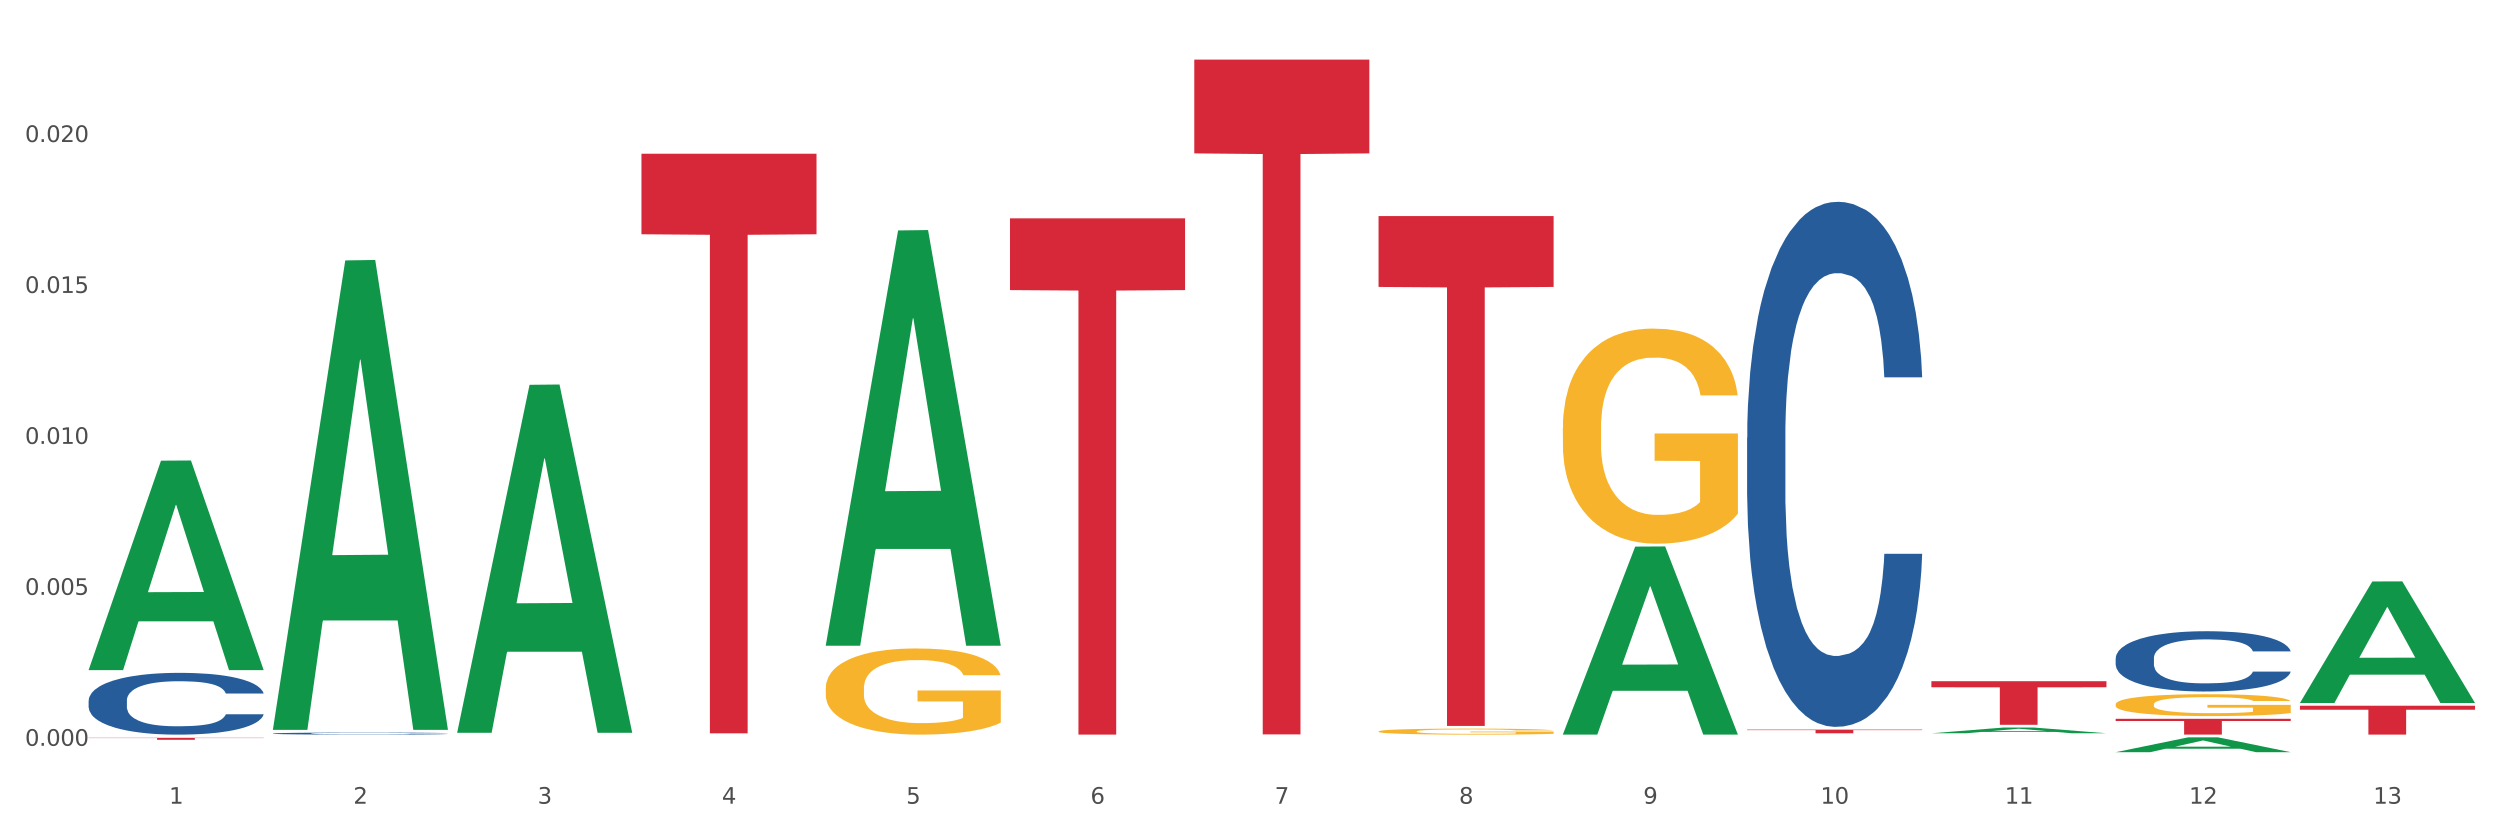
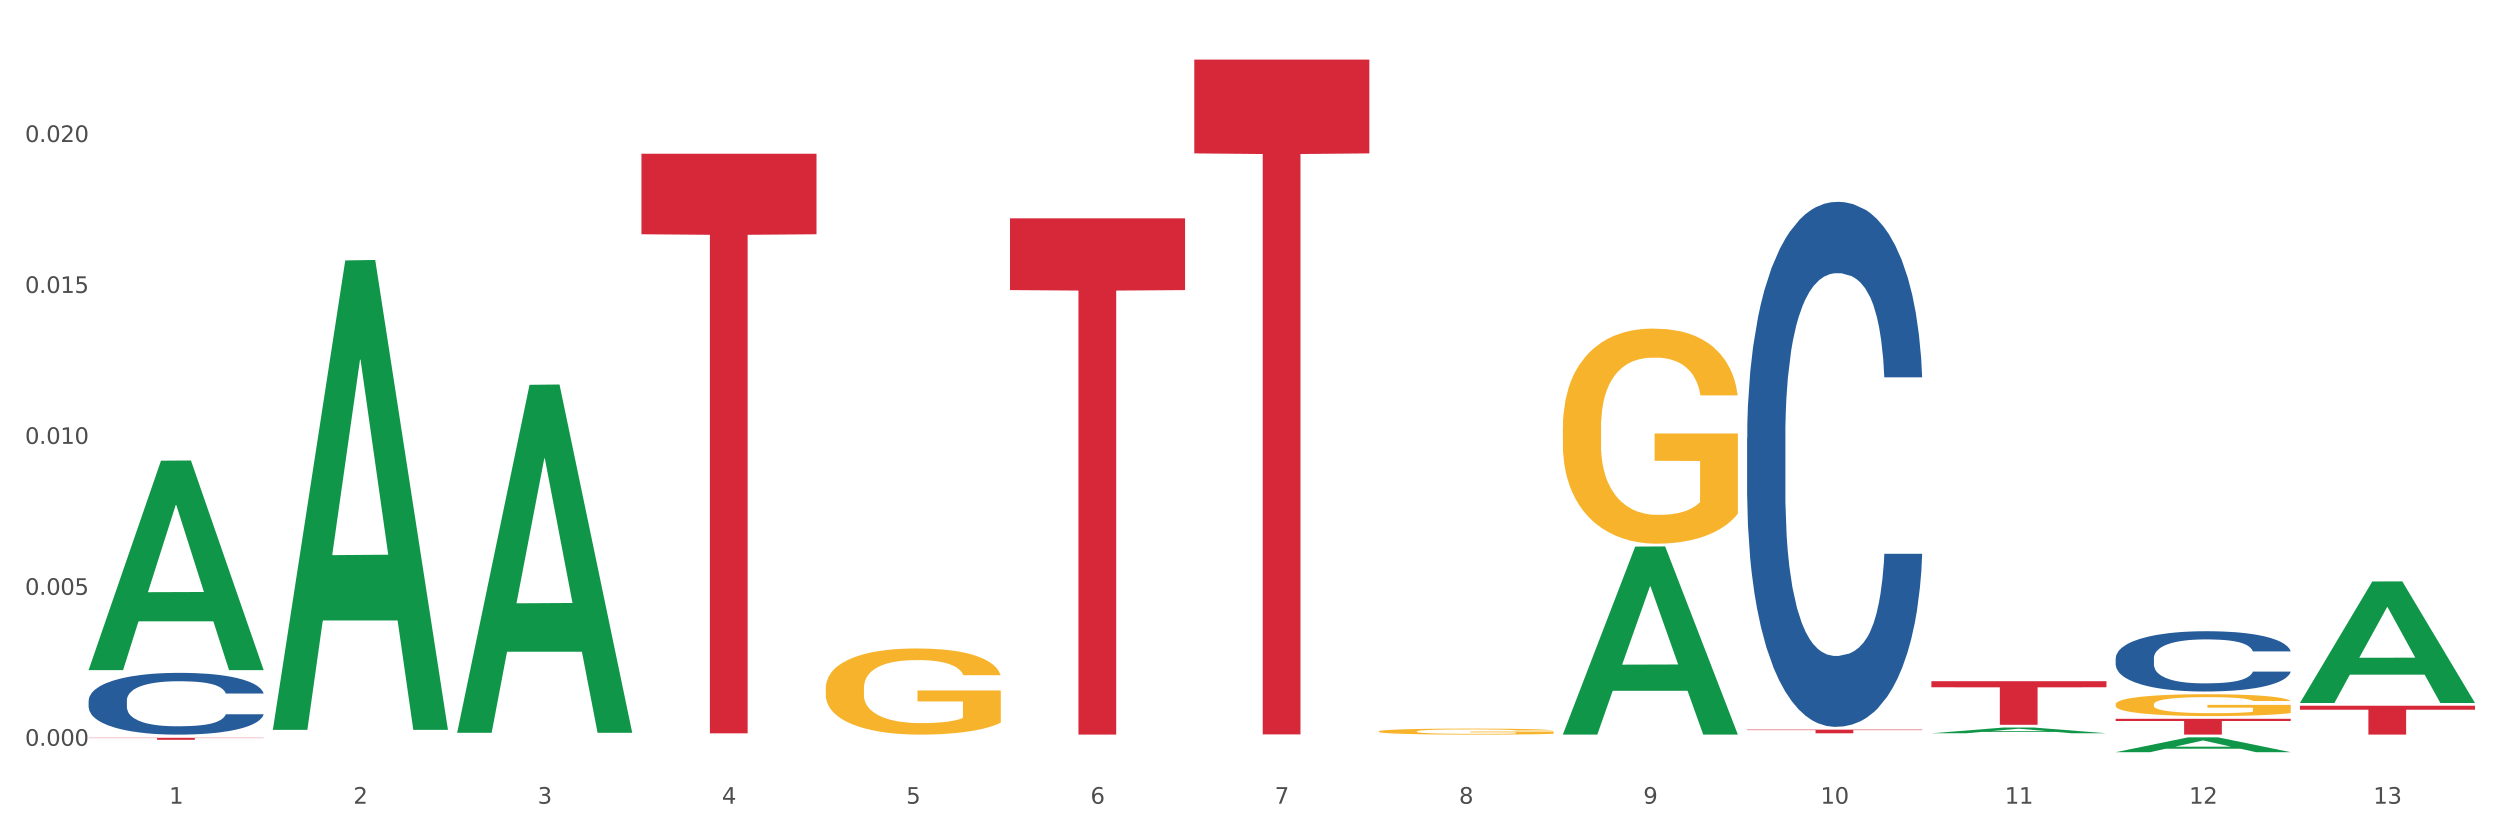
<svg xmlns="http://www.w3.org/2000/svg" xmlns:xlink="http://www.w3.org/1999/xlink" width="1080pt" height="360pt" viewBox="0 0 1080 360" version="1.1">
  <rect x="0" y="0" width="1080" height="360" fill="#333333" stroke="none" />
  <defs>
    <style type="text/css">*{stroke-linejoin: round; stroke-linecap: butt}</style>
  </defs>
  <g id="figure_1">
    <g id="patch_1">
      <path d="M 0 360  L 1080 360  L 1080 0  L 0 0  z " style="fill: #ffffff; stroke: #ffffff; stroke-linejoin: miter" />
    </g>
    <g id="axes_1">
      <g id="matplotlib.axis_1">
        <g id="xtick_1">
          <g id="text_1">
            <g style="fill: #4d4d4d" transform="translate(73.043 347.204) scale(0.096 -0.096)">
              <defs>
                <path id="DejaVuSans-31" d="M 794 531  L 1825 531  L 1825 4091  L 703 3866  L 703 4441  L 1819 4666  L 2450 4666  L 2450 531  L 3481 531  L 3481 0  L 794 0  L 794 531  z " transform="scale(0.016)" />
              </defs>
              <use xlink:href="#DejaVuSans-31" />
            </g>
          </g>
        </g>
        <g id="xtick_2">
          <g id="text_2">
            <g style="fill: #4d4d4d" transform="translate(152.65 347.204) scale(0.096 -0.096)">
              <defs>
                <path id="DejaVuSans-32" d="M 1228 531  L 3431 531  L 3431 0  L 469 0  L 469 531  Q 828 903 1448 1529  Q 2069 2156 2228 2338  Q 2531 2678 2651 2914  Q 2772 3150 2772 3378  Q 2772 3750 2511 3984  Q 2250 4219 1831 4219  Q 1534 4219 1204 4116  Q 875 4013 500 3803  L 500 4441  Q 881 4594 1212 4672  Q 1544 4750 1819 4750  Q 2544 4750 2975 4387  Q 3406 4025 3406 3419  Q 3406 3131 3298 2873  Q 3191 2616 2906 2266  Q 2828 2175 2409 1742  Q 1991 1309 1228 531  z " transform="scale(0.016)" />
              </defs>
              <use xlink:href="#DejaVuSans-32" />
            </g>
          </g>
        </g>
        <g id="xtick_3">
          <g id="text_3">
            <g style="fill: #4d4d4d" transform="translate(232.258 347.204) scale(0.096 -0.096)">
              <defs>
                <path id="DejaVuSans-33" d="M 2597 2516  Q 3050 2419 3304 2112  Q 3559 1806 3559 1356  Q 3559 666 3084 287  Q 2609 -91 1734 -91  Q 1441 -91 1130 -33  Q 819 25 488 141  L 488 750  Q 750 597 1062 519  Q 1375 441 1716 441  Q 2309 441 2620 675  Q 2931 909 2931 1356  Q 2931 1769 2642 2001  Q 2353 2234 1838 2234  L 1294 2234  L 1294 2753  L 1863 2753  Q 2328 2753 2575 2939  Q 2822 3125 2822 3475  Q 2822 3834 2567 4026  Q 2313 4219 1838 4219  Q 1578 4219 1281 4162  Q 984 4106 628 3988  L 628 4550  Q 988 4650 1302 4700  Q 1616 4750 1894 4750  Q 2613 4750 3031 4423  Q 3450 4097 3450 3541  Q 3450 3153 3228 2886  Q 3006 2619 2597 2516  z " transform="scale(0.016)" />
              </defs>
              <use xlink:href="#DejaVuSans-33" />
            </g>
          </g>
        </g>
        <g id="xtick_4">
          <g id="text_4">
            <g style="fill: #4d4d4d" transform="translate(311.865 347.204) scale(0.096 -0.096)">
              <defs>
                <path id="DejaVuSans-34" d="M 2419 4116  L 825 1625  L 2419 1625  L 2419 4116  z M 2253 4666  L 3047 4666  L 3047 1625  L 3713 1625  L 3713 1100  L 3047 1100  L 3047 0  L 2419 0  L 2419 1100  L 313 1100  L 313 1709  L 2253 4666  z " transform="scale(0.016)" />
              </defs>
              <use xlink:href="#DejaVuSans-34" />
            </g>
          </g>
        </g>
        <g id="xtick_5">
          <g id="text_5">
            <g style="fill: #4d4d4d" transform="translate(391.473 347.204) scale(0.096 -0.096)">
              <defs>
                <path id="DejaVuSans-35" d="M 691 4666  L 3169 4666  L 3169 4134  L 1269 4134  L 1269 2991  Q 1406 3038 1543 3061  Q 1681 3084 1819 3084  Q 2600 3084 3056 2656  Q 3513 2228 3513 1497  Q 3513 744 3044 326  Q 2575 -91 1722 -91  Q 1428 -91 1123 -41  Q 819 9 494 109  L 494 744  Q 775 591 1075 516  Q 1375 441 1709 441  Q 2250 441 2565 725  Q 2881 1009 2881 1497  Q 2881 1984 2565 2268  Q 2250 2553 1709 2553  Q 1456 2553 1204 2497  Q 953 2441 691 2322  L 691 4666  z " transform="scale(0.016)" />
              </defs>
              <use xlink:href="#DejaVuSans-35" />
            </g>
          </g>
        </g>
        <g id="xtick_6">
          <g id="text_6">
            <g style="fill: #4d4d4d" transform="translate(471.08 347.204) scale(0.096 -0.096)">
              <defs>
                <path id="DejaVuSans-36" d="M 2113 2584  Q 1688 2584 1439 2293  Q 1191 2003 1191 1497  Q 1191 994 1439 701  Q 1688 409 2113 409  Q 2538 409 2786 701  Q 3034 994 3034 1497  Q 3034 2003 2786 2293  Q 2538 2584 2113 2584  z M 3366 4563  L 3366 3988  Q 3128 4100 2886 4159  Q 2644 4219 2406 4219  Q 1781 4219 1451 3797  Q 1122 3375 1075 2522  Q 1259 2794 1537 2939  Q 1816 3084 2150 3084  Q 2853 3084 3261 2657  Q 3669 2231 3669 1497  Q 3669 778 3244 343  Q 2819 -91 2113 -91  Q 1303 -91 875 529  Q 447 1150 447 2328  Q 447 3434 972 4092  Q 1497 4750 2381 4750  Q 2619 4750 2861 4703  Q 3103 4656 3366 4563  z " transform="scale(0.016)" />
              </defs>
              <use xlink:href="#DejaVuSans-36" />
            </g>
          </g>
        </g>
        <g id="xtick_7">
          <g id="text_7">
            <g style="fill: #4d4d4d" transform="translate(550.688 347.204) scale(0.096 -0.096)">
              <defs>
                <path id="DejaVuSans-37" d="M 525 4666  L 3525 4666  L 3525 4397  L 1831 0  L 1172 0  L 2766 4134  L 525 4134  L 525 4666  z " transform="scale(0.016)" />
              </defs>
              <use xlink:href="#DejaVuSans-37" />
            </g>
          </g>
        </g>
        <g id="xtick_8">
          <g id="text_8">
            <g style="fill: #4d4d4d" transform="translate(630.295 347.204) scale(0.096 -0.096)">
              <defs>
                <path id="DejaVuSans-38" d="M 2034 2216  Q 1584 2216 1326 1975  Q 1069 1734 1069 1313  Q 1069 891 1326 650  Q 1584 409 2034 409  Q 2484 409 2743 651  Q 3003 894 3003 1313  Q 3003 1734 2745 1975  Q 2488 2216 2034 2216  z M 1403 2484  Q 997 2584 770 2862  Q 544 3141 544 3541  Q 544 4100 942 4425  Q 1341 4750 2034 4750  Q 2731 4750 3128 4425  Q 3525 4100 3525 3541  Q 3525 3141 3298 2862  Q 3072 2584 2669 2484  Q 3125 2378 3379 2068  Q 3634 1759 3634 1313  Q 3634 634 3220 271  Q 2806 -91 2034 -91  Q 1263 -91 848 271  Q 434 634 434 1313  Q 434 1759 690 2068  Q 947 2378 1403 2484  z M 1172 3481  Q 1172 3119 1398 2916  Q 1625 2713 2034 2713  Q 2441 2713 2670 2916  Q 2900 3119 2900 3481  Q 2900 3844 2670 4047  Q 2441 4250 2034 4250  Q 1625 4250 1398 4047  Q 1172 3844 1172 3481  z " transform="scale(0.016)" />
              </defs>
              <use xlink:href="#DejaVuSans-38" />
            </g>
          </g>
        </g>
        <g id="xtick_9">
          <g id="text_9">
            <g style="fill: #4d4d4d" transform="translate(709.902 347.204) scale(0.096 -0.096)">
              <defs>
                <path id="DejaVuSans-39" d="M 703 97  L 703 672  Q 941 559 1184 500  Q 1428 441 1663 441  Q 2288 441 2617 861  Q 2947 1281 2994 2138  Q 2813 1869 2534 1725  Q 2256 1581 1919 1581  Q 1219 1581 811 2004  Q 403 2428 403 3163  Q 403 3881 828 4315  Q 1253 4750 1959 4750  Q 2769 4750 3195 4129  Q 3622 3509 3622 2328  Q 3622 1225 3098 567  Q 2575 -91 1691 -91  Q 1453 -91 1209 -44  Q 966 3 703 97  z M 1959 2075  Q 2384 2075 2632 2365  Q 2881 2656 2881 3163  Q 2881 3666 2632 3958  Q 2384 4250 1959 4250  Q 1534 4250 1286 3958  Q 1038 3666 1038 3163  Q 1038 2656 1286 2365  Q 1534 2075 1959 2075  z " transform="scale(0.016)" />
              </defs>
              <use xlink:href="#DejaVuSans-39" />
            </g>
          </g>
        </g>
        <g id="xtick_10">
          <g id="text_10">
            <g style="fill: #4d4d4d" transform="translate(786.456 347.204) scale(0.096 -0.096)">
              <defs>
                <path id="DejaVuSans-30" d="M 2034 4250  Q 1547 4250 1301 3770  Q 1056 3291 1056 2328  Q 1056 1369 1301 889  Q 1547 409 2034 409  Q 2525 409 2770 889  Q 3016 1369 3016 2328  Q 3016 3291 2770 3770  Q 2525 4250 2034 4250  z M 2034 4750  Q 2819 4750 3233 4129  Q 3647 3509 3647 2328  Q 3647 1150 3233 529  Q 2819 -91 2034 -91  Q 1250 -91 836 529  Q 422 1150 422 2328  Q 422 3509 836 4129  Q 1250 4750 2034 4750  z " transform="scale(0.016)" />
              </defs>
              <use xlink:href="#DejaVuSans-31" />
              <use xlink:href="#DejaVuSans-30" transform="translate(63.623 0)" />
            </g>
          </g>
        </g>
        <g id="xtick_11">
          <g id="text_11">
            <g style="fill: #4d4d4d" transform="translate(866.063 347.204) scale(0.096 -0.096)">
              <use xlink:href="#DejaVuSans-31" />
              <use xlink:href="#DejaVuSans-31" transform="translate(63.623 0)" />
            </g>
          </g>
        </g>
        <g id="xtick_12">
          <g id="text_12">
            <g style="fill: #4d4d4d" transform="translate(945.671 347.204) scale(0.096 -0.096)">
              <use xlink:href="#DejaVuSans-31" />
              <use xlink:href="#DejaVuSans-32" transform="translate(63.623 0)" />
            </g>
          </g>
        </g>
        <g id="xtick_13">
          <g id="text_13">
            <g style="fill: #4d4d4d" transform="translate(1025.278 347.204) scale(0.096 -0.096)">
              <use xlink:href="#DejaVuSans-31" />
              <use xlink:href="#DejaVuSans-33" transform="translate(63.623 0)" />
            </g>
          </g>
        </g>
        <g id="xtick_14" />
        <g id="xtick_15" />
        <g id="xtick_16" />
        <g id="xtick_17" />
        <g id="xtick_18" />
        <g id="xtick_19" />
        <g id="xtick_20" />
        <g id="xtick_21" />
        <g id="xtick_22" />
        <g id="xtick_23" />
        <g id="xtick_24" />
        <g id="xtick_25" />
      </g>
      <g id="matplotlib.axis_2">
        <g id="ytick_1">
          <g id="text_14">
            <g style="fill: #4d4d4d" transform="translate(10.8 322.179) scale(0.096 -0.096)">
              <defs>
                <path id="DejaVuSans-2e" d="M 684 794  L 1344 794  L 1344 0  L 684 0  L 684 794  z " transform="scale(0.016)" />
              </defs>
              <use xlink:href="#DejaVuSans-30" />
              <use xlink:href="#DejaVuSans-2e" transform="translate(63.623 0)" />
              <use xlink:href="#DejaVuSans-30" transform="translate(95.41 0)" />
              <use xlink:href="#DejaVuSans-30" transform="translate(159.033 0)" />
              <use xlink:href="#DejaVuSans-30" transform="translate(222.656 0)" />
            </g>
          </g>
        </g>
        <g id="ytick_2">
          <g id="text_15">
            <g style="fill: #4d4d4d" transform="translate(10.8 256.971) scale(0.096 -0.096)">
              <use xlink:href="#DejaVuSans-30" />
              <use xlink:href="#DejaVuSans-2e" transform="translate(63.623 0)" />
              <use xlink:href="#DejaVuSans-30" transform="translate(95.41 0)" />
              <use xlink:href="#DejaVuSans-30" transform="translate(159.033 0)" />
              <use xlink:href="#DejaVuSans-35" transform="translate(222.656 0)" />
            </g>
          </g>
        </g>
        <g id="ytick_3">
          <g id="text_16">
            <g style="fill: #4d4d4d" transform="translate(10.8 191.762) scale(0.096 -0.096)">
              <use xlink:href="#DejaVuSans-30" />
              <use xlink:href="#DejaVuSans-2e" transform="translate(63.623 0)" />
              <use xlink:href="#DejaVuSans-30" transform="translate(95.41 0)" />
              <use xlink:href="#DejaVuSans-31" transform="translate(159.033 0)" />
              <use xlink:href="#DejaVuSans-30" transform="translate(222.656 0)" />
            </g>
          </g>
        </g>
        <g id="ytick_4">
          <g id="text_17">
            <g style="fill: #4d4d4d" transform="translate(10.8 126.553) scale(0.096 -0.096)">
              <use xlink:href="#DejaVuSans-30" />
              <use xlink:href="#DejaVuSans-2e" transform="translate(63.623 0)" />
              <use xlink:href="#DejaVuSans-30" transform="translate(95.41 0)" />
              <use xlink:href="#DejaVuSans-31" transform="translate(159.033 0)" />
              <use xlink:href="#DejaVuSans-35" transform="translate(222.656 0)" />
            </g>
          </g>
        </g>
        <g id="ytick_5">
          <g id="text_18">
            <g style="fill: #4d4d4d" transform="translate(10.8 61.344) scale(0.096 -0.096)">
              <use xlink:href="#DejaVuSans-30" />
              <use xlink:href="#DejaVuSans-2e" transform="translate(63.623 0)" />
              <use xlink:href="#DejaVuSans-30" transform="translate(95.41 0)" />
              <use xlink:href="#DejaVuSans-32" transform="translate(159.033 0)" />
              <use xlink:href="#DejaVuSans-30" transform="translate(222.656 0)" />
            </g>
          </g>
        </g>
        <g id="ytick_6" />
        <g id="ytick_7" />
        <g id="ytick_8" />
        <g id="ytick_9" />
        <g id="ytick_10" />
      </g>
      <g id="PolyCollection_1">
        <path d="M 38.283 289.332  L 38.361 289.247  L 69.547 199.011  L 82.49 198.926  L 113.91 289.502  L 98.941 289.502  L 92.158 268.41  L 59.958 268.41  L 59.724 268.75  L 53.175 289.502  L 38.283 289.502  L 38.283 289.332  L 64.012 255.823  L 88.103 255.738  L 76.175 218.232  L 76.019 218.062  L 75.863 218.317  L 63.934 255.738  L 64.012 255.823  L 38.283 289.332  z " clip-path="url(#p85c4633049)" style="fill: #109648" />
        <path d="M 913.965 304.268  L 914.055 304.259  L 914.055 303.949  L 914.233 303.682  L 915.126 303.035  L 916.465 302.5  L 917.448 302.216  L 918.43 301.983  L 919.591 301.75  L 921.019 301.508  L 923.609 301.155  L 925.216 300.974  L 927.18 300.784  L 930.752 300.508  L 933.341 300.353  L 936.02 300.224  L 940.395 300.068  L 943.252 299.999  L 946.288 299.948  L 949.949 299.913  L 952.716 299.904  L 958.788 299.93  L 963.967 300.008  L 966.467 300.068  L 969.681 300.172  L 971.378 300.241  L 974.146 300.379  L 977.003 300.56  L 978.967 300.715  L 981.914 301.008  L 984.146 301.301  L 986.2 301.664  L 987.271 301.914  L 988.075 302.147  L 988.789 302.414  L 989.503 302.837  L 973.431 302.837  L 972.806 302.535  L 971.824 302.25  L 970.396 301.974  L 969.146 301.802  L 967.003 301.586  L 965.038 301.448  L 962.985 301.345  L 960.485 301.258  L 958.52 301.215  L 955.752 301.181  L 950.306 301.189  L 946.645 301.258  L 944.145 301.345  L 942.538 301.422  L 941.109 301.508  L 939.502 301.629  L 937.627 301.81  L 936.287 301.974  L 934.948 302.181  L 933.877 302.388  L 932.894 302.63  L 932.091 302.888  L 931.466 303.156  L 930.93 303.483  L 930.484 304.027  L 930.484 305.208  L 930.662 305.475  L 931.109 305.829  L 931.644 306.096  L 932.537 306.415  L 933.341 306.631  L 934.859 306.942  L 936.555 307.2  L 937.895 307.364  L 939.234 307.502  L 941.555 307.692  L 944.145 307.847  L 946.377 307.942  L 949.413 308.028  L 951.466 308.063  L 953.252 308.08  L 957.627 308.08  L 960.752 308.054  L 964.235 307.994  L 966.913 307.916  L 969.146 307.821  L 971.646 307.666  L 973.253 307.519  L 973.253 305.717  L 953.609 305.708  L 953.609 304.51  L 989.593 304.51  L 989.593 308.028  L 988.075 308.209  L 986.378 308.373  L 984.592 308.52  L 981.914 308.701  L 978.699 308.873  L 975.842 308.994  L 972.806 309.097  L 969.235 309.192  L 964.592 309.279  L 961.735 309.313  L 958.163 309.339  L 953.967 309.348  L 950.306 309.33  L 946.734 309.287  L 942.984 309.21  L 939.323 309.097  L 936.555 308.985  L 933.787 308.847  L 930.841 308.666  L 928.519 308.494  L 926.734 308.339  L 924.769 308.14  L 922.626 307.882  L 921.019 307.649  L 919.591 307.407  L 918.073 307.097  L 917.001 306.829  L 915.93 306.493  L 915.305 306.243  L 914.59 305.855  L 914.055 305.312  L 913.965 304.268  z " clip-path="url(#p85c4633049)" style="fill: #f7b32b" />
        <path d="M 675.143 184.89  L 675.232 184.805  L 675.232 181.75  L 675.411 179.119  L 676.304 172.753  L 677.643 167.491  L 678.625 164.69  L 679.607 162.399  L 680.768 160.107  L 682.197 157.731  L 684.786 154.251  L 686.393 152.469  L 688.358 150.602  L 691.929 147.886  L 694.518 146.358  L 697.197 145.085  L 701.572 143.557  L 704.429 142.878  L 707.465 142.369  L 711.126 142.03  L 713.894 141.945  L 719.966 142.199  L 725.144 142.963  L 727.644 143.557  L 730.859 144.576  L 732.555 145.255  L 735.323 146.613  L 738.18 148.395  L 740.145 149.923  L 743.091 152.808  L 745.323 155.694  L 747.377 159.259  L 748.449 161.72  L 749.252 164.012  L 749.966 166.643  L 750.681 170.801  L 734.609 170.801  L 733.984 167.831  L 733.002 165.03  L 731.573 162.314  L 730.323 160.617  L 728.18 158.495  L 726.216 157.137  L 724.162 156.118  L 721.662 155.27  L 719.698 154.845  L 716.93 154.506  L 711.483 154.591  L 707.822 155.27  L 705.322 156.118  L 703.715 156.882  L 702.287 157.731  L 700.679 158.919  L 698.804 160.701  L 697.465 162.314  L 696.126 164.351  L 695.054 166.388  L 694.072 168.764  L 693.268 171.311  L 692.643 173.942  L 692.108 177.167  L 691.661 182.514  L 691.661 194.141  L 691.84 196.772  L 692.286 200.252  L 692.822 202.883  L 693.715 206.023  L 694.518 208.145  L 696.036 211.201  L 697.733 213.747  L 699.072 215.359  L 700.411 216.717  L 702.733 218.584  L 705.322 220.112  L 707.555 221.046  L 710.59 221.894  L 712.644 222.234  L 714.43 222.404  L 718.805 222.404  L 721.93 222.149  L 725.412 221.555  L 728.091 220.791  L 730.323 219.858  L 732.823 218.33  L 734.43 216.887  L 734.43 199.149  L 714.787 199.064  L 714.787 187.267  L 750.77 187.267  L 750.77 221.894  L 749.252 223.677  L 747.556 225.289  L 745.77 226.732  L 743.091 228.515  L 739.877 230.212  L 737.02 231.4  L 733.984 232.419  L 730.412 233.352  L 725.769 234.201  L 722.912 234.54  L 719.341 234.795  L 715.144 234.88  L 711.483 234.71  L 707.912 234.286  L 704.162 233.522  L 700.501 232.419  L 697.733 231.315  L 694.965 229.957  L 692.018 228.175  L 689.697 226.478  L 687.911 224.95  L 685.947 222.998  L 683.804 220.452  L 682.197 218.16  L 680.768 215.784  L 679.25 212.728  L 678.179 210.097  L 677.107 206.787  L 676.482 204.326  L 675.768 200.507  L 675.232 195.16  L 675.143 184.89  z " clip-path="url(#p85c4633049)" style="fill: #f7b32b" />
        <path d="M 595.535 315.964  L 595.625 315.961  L 595.625 315.876  L 595.803 315.802  L 596.696 315.624  L 598.036 315.477  L 599.018 315.399  L 600 315.335  L 601.161 315.271  L 602.589 315.205  L 605.179 315.107  L 606.786 315.057  L 608.75 315.005  L 612.322 314.929  L 614.911 314.887  L 617.59 314.851  L 621.965 314.808  L 624.822 314.789  L 627.858 314.775  L 631.519 314.766  L 634.287 314.763  L 640.358 314.77  L 645.537 314.792  L 648.037 314.808  L 651.251 314.837  L 652.948 314.856  L 655.716 314.894  L 658.573 314.944  L 660.537 314.986  L 663.484 315.067  L 665.716 315.148  L 667.77 315.247  L 668.841 315.316  L 669.645 315.38  L 670.359 315.454  L 671.073 315.57  L 655.001 315.57  L 654.376 315.487  L 653.394 315.409  L 651.966 315.333  L 650.716 315.285  L 648.573 315.226  L 646.608 315.188  L 644.555 315.159  L 642.055 315.136  L 640.09 315.124  L 637.322 315.114  L 631.876 315.117  L 628.215 315.136  L 625.715 315.159  L 624.108 315.181  L 622.679 315.205  L 621.072 315.238  L 619.197 315.288  L 617.857 315.333  L 616.518 315.39  L 615.447 315.446  L 614.465 315.513  L 613.661 315.584  L 613.036 315.658  L 612.5 315.748  L 612.054 315.897  L 612.054 316.222  L 612.232 316.296  L 612.679 316.393  L 613.214 316.467  L 614.107 316.554  L 614.911 316.614  L 616.429 316.699  L 618.125 316.77  L 619.465 316.815  L 620.804 316.853  L 623.125 316.906  L 625.715 316.948  L 627.947 316.974  L 630.983 316.998  L 633.036 317.008  L 634.822 317.012  L 639.197 317.012  L 642.322 317.005  L 645.805 316.989  L 648.483 316.967  L 650.716 316.941  L 653.216 316.898  L 654.823 316.858  L 654.823 316.362  L 635.179 316.36  L 635.179 316.03  L 671.163 316.03  L 671.163 316.998  L 669.645 317.048  L 667.948 317.093  L 666.162 317.133  L 663.484 317.183  L 660.269 317.231  L 657.412 317.264  L 654.376 317.292  L 650.805 317.318  L 646.162 317.342  L 643.305 317.352  L 639.733 317.359  L 635.537 317.361  L 631.876 317.356  L 628.304 317.344  L 624.554 317.323  L 620.893 317.292  L 618.125 317.261  L 615.357 317.223  L 612.411 317.174  L 610.089 317.126  L 608.304 317.083  L 606.339 317.029  L 604.196 316.958  L 602.589 316.894  L 601.161 316.827  L 599.643 316.742  L 598.571 316.668  L 597.5 316.576  L 596.875 316.507  L 596.16 316.4  L 595.625 316.251  L 595.535 315.964  z " clip-path="url(#p85c4633049)" style="fill: #f7b32b" />
        <path d="M 356.713 297.34  L 356.802 297.306  L 356.802 296.082  L 356.981 295.028  L 357.874 292.479  L 359.213 290.371  L 360.195 289.25  L 361.177 288.332  L 362.338 287.414  L 363.767 286.462  L 366.356 285.069  L 367.963 284.355  L 369.928 283.607  L 373.499 282.519  L 376.089 281.907  L 378.767 281.397  L 383.142 280.786  L 385.999 280.514  L 389.035 280.31  L 392.696 280.174  L 395.464 280.14  L 401.536 280.242  L 406.714 280.548  L 409.214 280.786  L 412.429 281.193  L 414.125 281.465  L 416.893 282.009  L 419.75 282.723  L 421.715 283.335  L 424.661 284.491  L 426.893 285.646  L 428.947 287.074  L 430.019 288.06  L 430.822 288.978  L 431.536 290.031  L 432.251 291.697  L 416.179 291.697  L 415.554 290.507  L 414.572 289.386  L 413.143 288.298  L 411.893 287.618  L 409.75 286.768  L 407.786 286.224  L 405.732 285.816  L 403.232 285.476  L 401.268 285.306  L 398.5 285.171  L 393.053 285.205  L 389.392 285.476  L 386.892 285.816  L 385.285 286.122  L 383.857 286.462  L 382.249 286.938  L 380.374 287.652  L 379.035 288.298  L 377.696 289.114  L 376.624 289.929  L 375.642 290.881  L 374.838 291.901  L 374.213 292.955  L 373.678 294.246  L 373.231 296.388  L 373.231 301.045  L 373.41 302.099  L 373.856 303.492  L 374.392 304.546  L 375.285 305.804  L 376.089 306.654  L 377.606 307.877  L 379.303 308.897  L 380.642 309.543  L 381.982 310.087  L 384.303 310.835  L 386.892 311.446  L 389.125 311.82  L 392.16 312.16  L 394.214 312.296  L 396 312.364  L 400.375 312.364  L 403.5 312.262  L 406.982 312.024  L 409.661 311.718  L 411.893 311.344  L 414.393 310.733  L 416 310.155  L 416 303.05  L 396.357 303.016  L 396.357 298.291  L 432.34 298.291  L 432.34 312.16  L 430.822 312.874  L 429.126 313.52  L 427.34 314.098  L 424.661 314.812  L 421.447 315.491  L 418.59 315.967  L 415.554 316.375  L 411.982 316.749  L 407.339 317.089  L 404.482 317.225  L 400.911 317.327  L 396.714 317.361  L 393.053 317.293  L 389.482 317.123  L 385.732 316.817  L 382.071 316.375  L 379.303 315.933  L 376.535 315.39  L 373.588 314.676  L 371.267 313.996  L 369.481 313.384  L 367.517 312.602  L 365.374 311.582  L 363.767 310.665  L 362.338 309.713  L 360.82 308.489  L 359.749 307.435  L 358.677 306.11  L 358.052 305.124  L 357.338 303.594  L 356.802 301.453  L 356.713 297.34  z " clip-path="url(#p85c4633049)" style="fill: #f7b32b" />
        <path d="M 913.965 284.389  L 914.055 284.365  L 914.055 283.699  L 914.323 282.795  L 915.306 281.129  L 916.558 279.869  L 918.703 278.394  L 919.865 277.775  L 921.385 277.085  L 924.514 275.967  L 928.09 275.016  L 930.593 274.492  L 932.47 274.159  L 936.671 273.565  L 939.085 273.303  L 941.588 273.089  L 943.734 272.946  L 947.309 272.78  L 950.17 272.708  L 953.477 272.684  L 956.249 272.708  L 959.914 272.803  L 965.277 273.089  L 967.333 273.255  L 970.105 273.541  L 972.965 273.921  L 975.29 274.302  L 977.971 274.849  L 980.743 275.563  L 983.424 276.467  L 985.302 277.299  L 986.821 278.18  L 988.162 279.25  L 989.146 280.416  L 989.593 281.391  L 973.233 281.391  L 972.786 280.511  L 971.893 279.559  L 970.999 278.917  L 970.015 278.394  L 968.496 277.799  L 967.155 277.418  L 964.92 276.966  L 962.864 276.681  L 961.165 276.514  L 959.109 276.372  L 954.729 276.229  L 951.6 276.229  L 949.634 276.277  L 947.22 276.395  L 945.164 276.562  L 942.75 276.847  L 940.873 277.157  L 938.996 277.561  L 937.923 277.847  L 936.314 278.37  L 935.241 278.798  L 933.811 279.536  L 933.006 280.059  L 931.576 281.415  L 930.95 282.414  L 930.682 283.104  L 930.503 283.865  L 930.503 287.576  L 931.04 289.242  L 931.487 289.955  L 932.202 290.764  L 933.543 291.811  L 935.509 292.834  L 937.565 293.571  L 939.264 294.023  L 940.873 294.356  L 942.482 294.618  L 944.449 294.856  L 946.058 294.998  L 948.471 295.141  L 951.332 295.213  L 953.567 295.213  L 958.126 295.094  L 960.182 294.975  L 962.149 294.808  L 964.294 294.546  L 965.993 294.261  L 966.976 294.047  L 968.585 293.595  L 969.836 293.119  L 970.909 292.572  L 971.624 292.096  L 972.429 291.383  L 973.055 290.574  L 973.233 290.146  L 989.593 290.146  L 989.235 291.002  L 988.609 291.835  L 987.358 292.953  L 986.374 293.595  L 984.855 294.38  L 983.246 295.046  L 981.011 295.784  L 978.955 296.331  L 976.809 296.806  L 974.485 297.235  L 970.283 297.829  L 968.764 297.996  L 965.546 298.281  L 963.043 298.448  L 959.377 298.614  L 955.623 298.71  L 951.69 298.733  L 948.203 298.686  L 944.359 298.543  L 941.946 298.4  L 939.264 298.186  L 936.135 297.853  L 933.185 297.449  L 930.414 296.973  L 927.821 296.426  L 925.408 295.807  L 922.279 294.784  L 919.955 293.785  L 918.256 292.857  L 917.094 292.072  L 915.932 291.073  L 915.306 290.383  L 914.323 288.718  L 913.965 287.172  L 913.965 284.389  z " clip-path="url(#p85c4633049)" style="fill: #255c99" />
        <path d="M 754.75 189.105  L 754.84 188.898  L 754.84 183.098  L 755.108 175.226  L 756.091 160.725  L 757.343 149.745  L 759.488 136.902  L 760.65 131.516  L 762.17 125.508  L 765.299 115.772  L 768.875 107.486  L 771.378 102.928  L 773.255 100.028  L 777.456 94.849  L 779.87 92.57  L 782.373 90.706  L 784.519 89.463  L 788.094 88.013  L 790.955 87.391  L 794.262 87.184  L 797.034 87.391  L 800.699 88.22  L 806.062 90.706  L 808.118 92.156  L 810.89 94.642  L 813.75 97.956  L 816.075 101.271  L 818.756 106.035  L 821.528 112.25  L 824.209 120.122  L 826.087 127.373  L 827.606 135.037  L 828.947 144.359  L 829.931 154.51  L 830.378 163.003  L 814.018 163.003  L 813.572 155.339  L 812.678 147.052  L 811.784 141.459  L 810.8 136.902  L 809.281 131.723  L 807.94 128.408  L 805.705 124.472  L 803.649 121.987  L 801.95 120.536  L 799.894 119.293  L 795.514 118.051  L 792.385 118.051  L 790.419 118.465  L 788.005 119.501  L 785.949 120.951  L 783.535 123.437  L 781.658 126.13  L 779.781 129.651  L 778.708 132.137  L 777.099 136.695  L 776.026 140.423  L 774.596 146.845  L 773.791 151.403  L 772.361 163.211  L 771.735 171.911  L 771.467 177.919  L 771.288 184.548  L 771.288 216.864  L 771.825 231.365  L 772.272 237.58  L 772.987 244.623  L 774.328 253.738  L 776.294 262.646  L 778.35 269.067  L 780.049 273.003  L 781.658 275.904  L 783.267 278.182  L 785.234 280.254  L 786.843 281.497  L 789.256 282.74  L 792.117 283.361  L 794.352 283.361  L 798.911 282.325  L 800.967 281.29  L 802.934 279.84  L 805.079 277.561  L 806.778 275.075  L 807.761 273.211  L 809.37 269.275  L 810.622 265.131  L 811.694 260.367  L 812.409 256.224  L 813.214 250.009  L 813.84 242.966  L 814.018 239.237  L 830.378 239.237  L 830.02 246.695  L 829.394 253.945  L 828.143 263.681  L 827.159 269.275  L 825.64 276.111  L 824.031 281.911  L 821.796 288.333  L 819.74 293.098  L 817.594 297.241  L 815.27 300.969  L 811.068 306.148  L 809.549 307.598  L 806.331 310.084  L 803.828 311.534  L 800.162 312.985  L 796.408 313.813  L 792.475 314.02  L 788.988 313.606  L 785.144 312.363  L 782.731 311.12  L 780.049 309.256  L 776.92 306.356  L 773.97 302.834  L 771.199 298.691  L 768.606 293.926  L 766.193 288.54  L 763.064 279.632  L 760.74 270.932  L 759.041 262.853  L 757.879 256.017  L 756.717 247.316  L 756.091 241.308  L 755.108 226.808  L 754.75 213.342  L 754.75 189.105  z " clip-path="url(#p85c4633049)" style="fill: #255c99" />
-         <path d="M 117.89 316.87  L 117.98 316.87  L 117.98 316.847  L 118.248 316.816  L 119.231 316.759  L 120.483 316.716  L 122.628 316.665  L 123.79 316.644  L 125.31 316.621  L 128.439 316.582  L 132.015 316.55  L 134.518 316.532  L 136.395 316.52  L 140.597 316.5  L 143.01 316.491  L 145.513 316.484  L 147.659 316.479  L 151.234 316.473  L 154.095 316.471  L 157.403 316.47  L 160.174 316.471  L 163.839 316.474  L 169.203 316.484  L 171.259 316.49  L 174.03 316.499  L 176.89 316.512  L 179.215 316.525  L 181.896 316.544  L 184.668 316.568  L 187.349 316.599  L 189.227 316.628  L 190.746 316.658  L 192.087 316.695  L 193.071 316.734  L 193.518 316.768  L 177.159 316.768  L 176.712 316.738  L 175.818 316.705  L 174.924 316.683  L 173.94 316.665  L 172.421 316.645  L 171.08 316.632  L 168.845 316.616  L 166.789 316.607  L 165.09 316.601  L 163.034 316.596  L 158.654 316.591  L 155.525 316.591  L 153.559 316.593  L 151.145 316.597  L 149.089 316.603  L 146.675 316.612  L 144.798 316.623  L 142.921 316.637  L 141.848 316.647  L 140.239 316.664  L 139.166 316.679  L 137.736 316.704  L 136.931 316.722  L 135.501 316.769  L 134.875 316.803  L 134.607 316.826  L 134.428 316.852  L 134.428 316.979  L 134.965 317.036  L 135.412 317.061  L 136.127 317.088  L 137.468 317.124  L 139.434 317.159  L 141.49 317.184  L 143.189 317.2  L 144.798 317.211  L 146.407 317.22  L 148.374 317.228  L 149.983 317.233  L 152.396 317.238  L 155.257 317.241  L 157.492 317.241  L 162.051 317.237  L 164.107 317.232  L 166.074 317.227  L 168.219 317.218  L 169.918 317.208  L 170.901 317.201  L 172.51 317.185  L 173.762 317.169  L 174.834 317.15  L 175.549 317.134  L 176.354 317.11  L 176.98 317.082  L 177.159 317.067  L 193.518 317.067  L 193.16 317.097  L 192.534 317.125  L 191.283 317.163  L 190.299 317.185  L 188.78 317.212  L 187.171 317.235  L 184.936 317.26  L 182.88 317.279  L 180.734 317.295  L 178.41 317.31  L 174.209 317.33  L 172.689 317.336  L 169.471 317.346  L 166.968 317.351  L 163.303 317.357  L 159.548 317.36  L 155.615 317.361  L 152.128 317.359  L 148.284 317.355  L 145.871 317.35  L 143.189 317.342  L 140.06 317.331  L 137.11 317.317  L 134.339 317.301  L 131.747 317.282  L 129.333 317.261  L 126.204 317.226  L 123.88 317.192  L 122.181 317.16  L 121.019 317.133  L 119.857 317.099  L 119.231 317.075  L 118.248 317.018  L 117.89 316.966  L 117.89 316.87  z " clip-path="url(#p85c4633049)" style="fill: #255c99" />
        <path d="M 38.283 302.664  L 38.372 302.64  L 38.372 301.957  L 38.641 301.031  L 39.624 299.325  L 40.875 298.033  L 43.021 296.522  L 44.183 295.889  L 45.703 295.182  L 48.831 294.036  L 52.407 293.061  L 54.91 292.525  L 56.788 292.184  L 60.989 291.575  L 63.403 291.306  L 65.906 291.087  L 68.051 290.941  L 71.627 290.77  L 74.487 290.697  L 77.795 290.673  L 80.566 290.697  L 84.231 290.795  L 89.595 291.087  L 91.651 291.258  L 94.422 291.55  L 97.283 291.94  L 99.607 292.33  L 102.289 292.891  L 105.06 293.622  L 107.742 294.548  L 109.619 295.401  L 111.139 296.303  L 112.48 297.4  L 113.463 298.594  L 113.91 299.593  L 97.551 299.593  L 97.104 298.691  L 96.21 297.717  L 95.316 297.058  L 94.333 296.522  L 92.813 295.913  L 91.472 295.523  L 89.237 295.06  L 87.181 294.767  L 85.483 294.597  L 83.427 294.451  L 79.047 294.304  L 75.918 294.304  L 73.951 294.353  L 71.537 294.475  L 69.481 294.646  L 67.068 294.938  L 65.191 295.255  L 63.313 295.669  L 62.241 295.962  L 60.631 296.498  L 59.559 296.937  L 58.128 297.692  L 57.324 298.228  L 55.894 299.618  L 55.268 300.641  L 55 301.348  L 54.821 302.128  L 54.821 305.93  L 55.357 307.636  L 55.804 308.367  L 56.519 309.196  L 57.86 310.269  L 59.827 311.317  L 61.883 312.072  L 63.581 312.535  L 65.191 312.876  L 66.8 313.145  L 68.766 313.388  L 70.375 313.535  L 72.789 313.681  L 75.65 313.754  L 77.884 313.754  L 82.444 313.632  L 84.5 313.51  L 86.466 313.34  L 88.612 313.071  L 90.31 312.779  L 91.293 312.56  L 92.903 312.097  L 94.154 311.609  L 95.227 311.048  L 95.942 310.561  L 96.747 309.83  L 97.372 309.001  L 97.551 308.562  L 113.91 308.562  L 113.553 309.44  L 112.927 310.293  L 111.675 311.438  L 110.692 312.097  L 109.172 312.901  L 107.563 313.583  L 105.328 314.339  L 103.272 314.899  L 101.127 315.387  L 98.803 315.826  L 94.601 316.435  L 93.081 316.606  L 89.863 316.898  L 87.36 317.069  L 83.695 317.239  L 79.94 317.337  L 76.007 317.361  L 72.521 317.312  L 68.677 317.166  L 66.263 317.02  L 63.581 316.8  L 60.453 316.459  L 57.503 316.045  L 54.731 315.557  L 52.139 314.997  L 49.725 314.363  L 46.597 313.315  L 44.272 312.292  L 42.574 311.341  L 41.412 310.537  L 40.25 309.513  L 39.624 308.806  L 38.641 307.1  L 38.283 305.516  L 38.283 302.664  z " clip-path="url(#p85c4633049)" style="fill: #255c99" />
        <path d="M 277.105 66.404  L 352.733 66.404  L 352.733 101.201  L 322.984 101.437  L 322.984 316.805  L 306.675 316.805  L 306.675 101.437  L 277.105 101.201  L 277.105 66.639  L 277.105 66.404  z " clip-path="url(#p85c4633049)" style="fill: #d62839" />
        <path d="M 436.32 94.323  L 511.948 94.323  L 511.948 125.318  L 482.199 125.527  L 482.199 317.361  L 465.89 317.361  L 465.89 125.527  L 436.32 125.318  L 436.32 94.532  L 436.32 94.323  z " clip-path="url(#p85c4633049)" style="fill: #d62839" />
        <path d="M 515.928 25.759  L 591.555 25.759  L 591.555 66.267  L 561.806 66.541  L 561.806 317.248  L 545.498 317.248  L 545.498 66.541  L 515.928 66.267  L 515.928 26.033  L 515.928 25.759  z " clip-path="url(#p85c4633049)" style="fill: #d62839" />
-         <path d="M 595.535 93.35  L 671.163 93.35  L 671.163 123.956  L 641.413 124.163  L 641.413 313.592  L 625.105 313.592  L 625.105 124.163  L 595.535 123.956  L 595.535 93.556  L 595.535 93.35  z " clip-path="url(#p85c4633049)" style="fill: #d62839" />
        <path d="M 38.283 318.717  L 113.91 318.717  L 113.91 318.84  L 84.161 318.84  L 84.161 319.596  L 67.853 319.596  L 67.853 318.84  L 38.283 318.84  L 38.283 318.718  L 38.283 318.717  z " clip-path="url(#p85c4633049)" style="fill: #d62839" />
        <path d="M 834.358 294.291  L 909.985 294.291  L 909.985 296.907  L 880.236 296.925  L 880.236 313.114  L 863.928 313.114  L 863.928 296.925  L 834.358 296.907  L 834.358 294.309  L 834.358 294.291  z " clip-path="url(#p85c4633049)" style="fill: #d62839" />
        <path d="M 913.965 310.519  L 989.593 310.519  L 989.593 311.47  L 959.843 311.476  L 959.843 317.361  L 943.535 317.361  L 943.535 311.476  L 913.965 311.47  L 913.965 310.525  L 913.965 310.519  z " clip-path="url(#p85c4633049)" style="fill: #d62839" />
        <path d="M 993.573 304.866  L 1069.2 304.866  L 1069.2 306.602  L 1039.451 306.614  L 1039.451 317.361  L 1023.143 317.361  L 1023.143 306.614  L 993.573 306.602  L 993.573 304.878  L 993.573 304.866  z " clip-path="url(#p85c4633049)" style="fill: #d62839" />
        <path d="M 117.89 314.918  L 117.968 314.727  L 149.155 112.497  L 162.097 112.306  L 193.518 315.299  L 178.548 315.299  L 171.765 268.029  L 139.565 268.029  L 139.331 268.792  L 132.782 315.299  L 117.89 315.299  L 117.89 314.918  L 143.619 239.82  L 167.711 239.629  L 155.782 155.573  L 155.626 155.192  L 155.47 155.764  L 143.541 239.629  L 143.619 239.82  L 117.89 314.918  z " clip-path="url(#p85c4633049)" style="fill: #109648" />
        <path d="M 197.498 316.294  L 197.576 316.152  L 228.762 166.241  L 241.705 166.1  L 273.125 316.576  L 258.156 316.576  L 251.373 281.536  L 219.173 281.536  L 218.939 282.101  L 212.39 316.576  L 197.498 316.576  L 197.498 316.294  L 223.227 260.625  L 247.318 260.483  L 235.39 198.173  L 235.234 197.891  L 235.078 198.315  L 223.149 260.483  L 223.227 260.625  L 197.498 316.294  z " clip-path="url(#p85c4633049)" style="fill: #109648" />
        <path d="M 993.573 303.596  L 993.651 303.547  L 1024.837 251.197  L 1037.78 251.148  L 1069.2 303.695  L 1054.231 303.695  L 1047.447 291.458  L 1015.247 291.458  L 1015.014 291.656  L 1008.464 303.695  L 993.573 303.695  L 993.573 303.596  L 1019.302 284.156  L 1043.393 284.107  L 1031.464 262.348  L 1031.308 262.249  L 1031.153 262.397  L 1019.224 284.107  L 1019.302 284.156  L 993.573 303.596  z " clip-path="url(#p85c4633049)" style="fill: #109648" />
        <path d="M 913.965 324.937  L 914.043 324.931  L 945.23 318.538  L 958.172 318.532  L 989.593 324.95  L 974.623 324.95  L 967.84 323.455  L 935.64 323.455  L 935.406 323.479  L 928.857 324.95  L 913.965 324.95  L 913.965 324.937  L 939.694 322.563  L 963.786 322.557  L 951.857 319.9  L 951.701 319.888  L 951.545 319.906  L 939.616 322.557  L 939.694 322.563  L 913.965 324.937  z " clip-path="url(#p85c4633049)" style="fill: #109648" />
        <path d="M 834.358 316.774  L 834.436 316.772  L 865.622 314.288  L 878.565 314.285  L 909.985 316.779  L 895.016 316.779  L 888.232 316.198  L 856.032 316.198  L 855.799 316.207  L 849.249 316.779  L 834.358 316.779  L 834.358 316.774  L 860.087 315.852  L 884.178 315.849  L 872.249 314.817  L 872.093 314.812  L 871.938 314.819  L 860.009 315.849  L 860.087 315.852  L 834.358 316.774  z " clip-path="url(#p85c4633049)" style="fill: #109648" />
-         <path d="M 356.713 278.631  L 356.791 278.463  L 387.977 99.55  L 400.92 99.382  L 432.34 278.969  L 417.371 278.969  L 410.588 237.149  L 378.388 237.149  L 378.154 237.824  L 371.604 278.969  L 356.713 278.969  L 356.713 278.631  L 382.442 212.193  L 406.533 212.024  L 394.604 137.66  L 394.449 137.323  L 394.293 137.829  L 382.364 212.024  L 382.442 212.193  L 356.713 278.631  z " clip-path="url(#p85c4633049)" style="fill: #109648" />
        <path d="M 675.143 317.208  L 675.221 317.132  L 706.407 236.127  L 719.35 236.051  L 750.77 317.361  L 735.801 317.361  L 729.017 298.427  L 696.817 298.427  L 696.584 298.732  L 690.034 317.361  L 675.143 317.361  L 675.143 317.208  L 700.872 287.127  L 724.963 287.051  L 713.034 253.382  L 712.879 253.229  L 712.723 253.458  L 700.794 287.051  L 700.872 287.127  L 675.143 317.208  z " clip-path="url(#p85c4633049)" style="fill: #109648" />
        <path d="M 754.75 315.191  L 830.378 315.191  L 830.378 315.412  L 800.628 315.413  L 800.628 316.779  L 784.32 316.779  L 784.32 315.413  L 754.75 315.412  L 754.75 315.193  L 754.75 315.191  z " clip-path="url(#p85c4633049)" style="fill: #d62839" />
      </g>
    </g>
  </g>
  <defs>
    <clipPath id="p85c4633049">
      <rect x="38.283" y="10.8" width="1030.917" height="329.109" />
    </clipPath>
  </defs>
</svg>